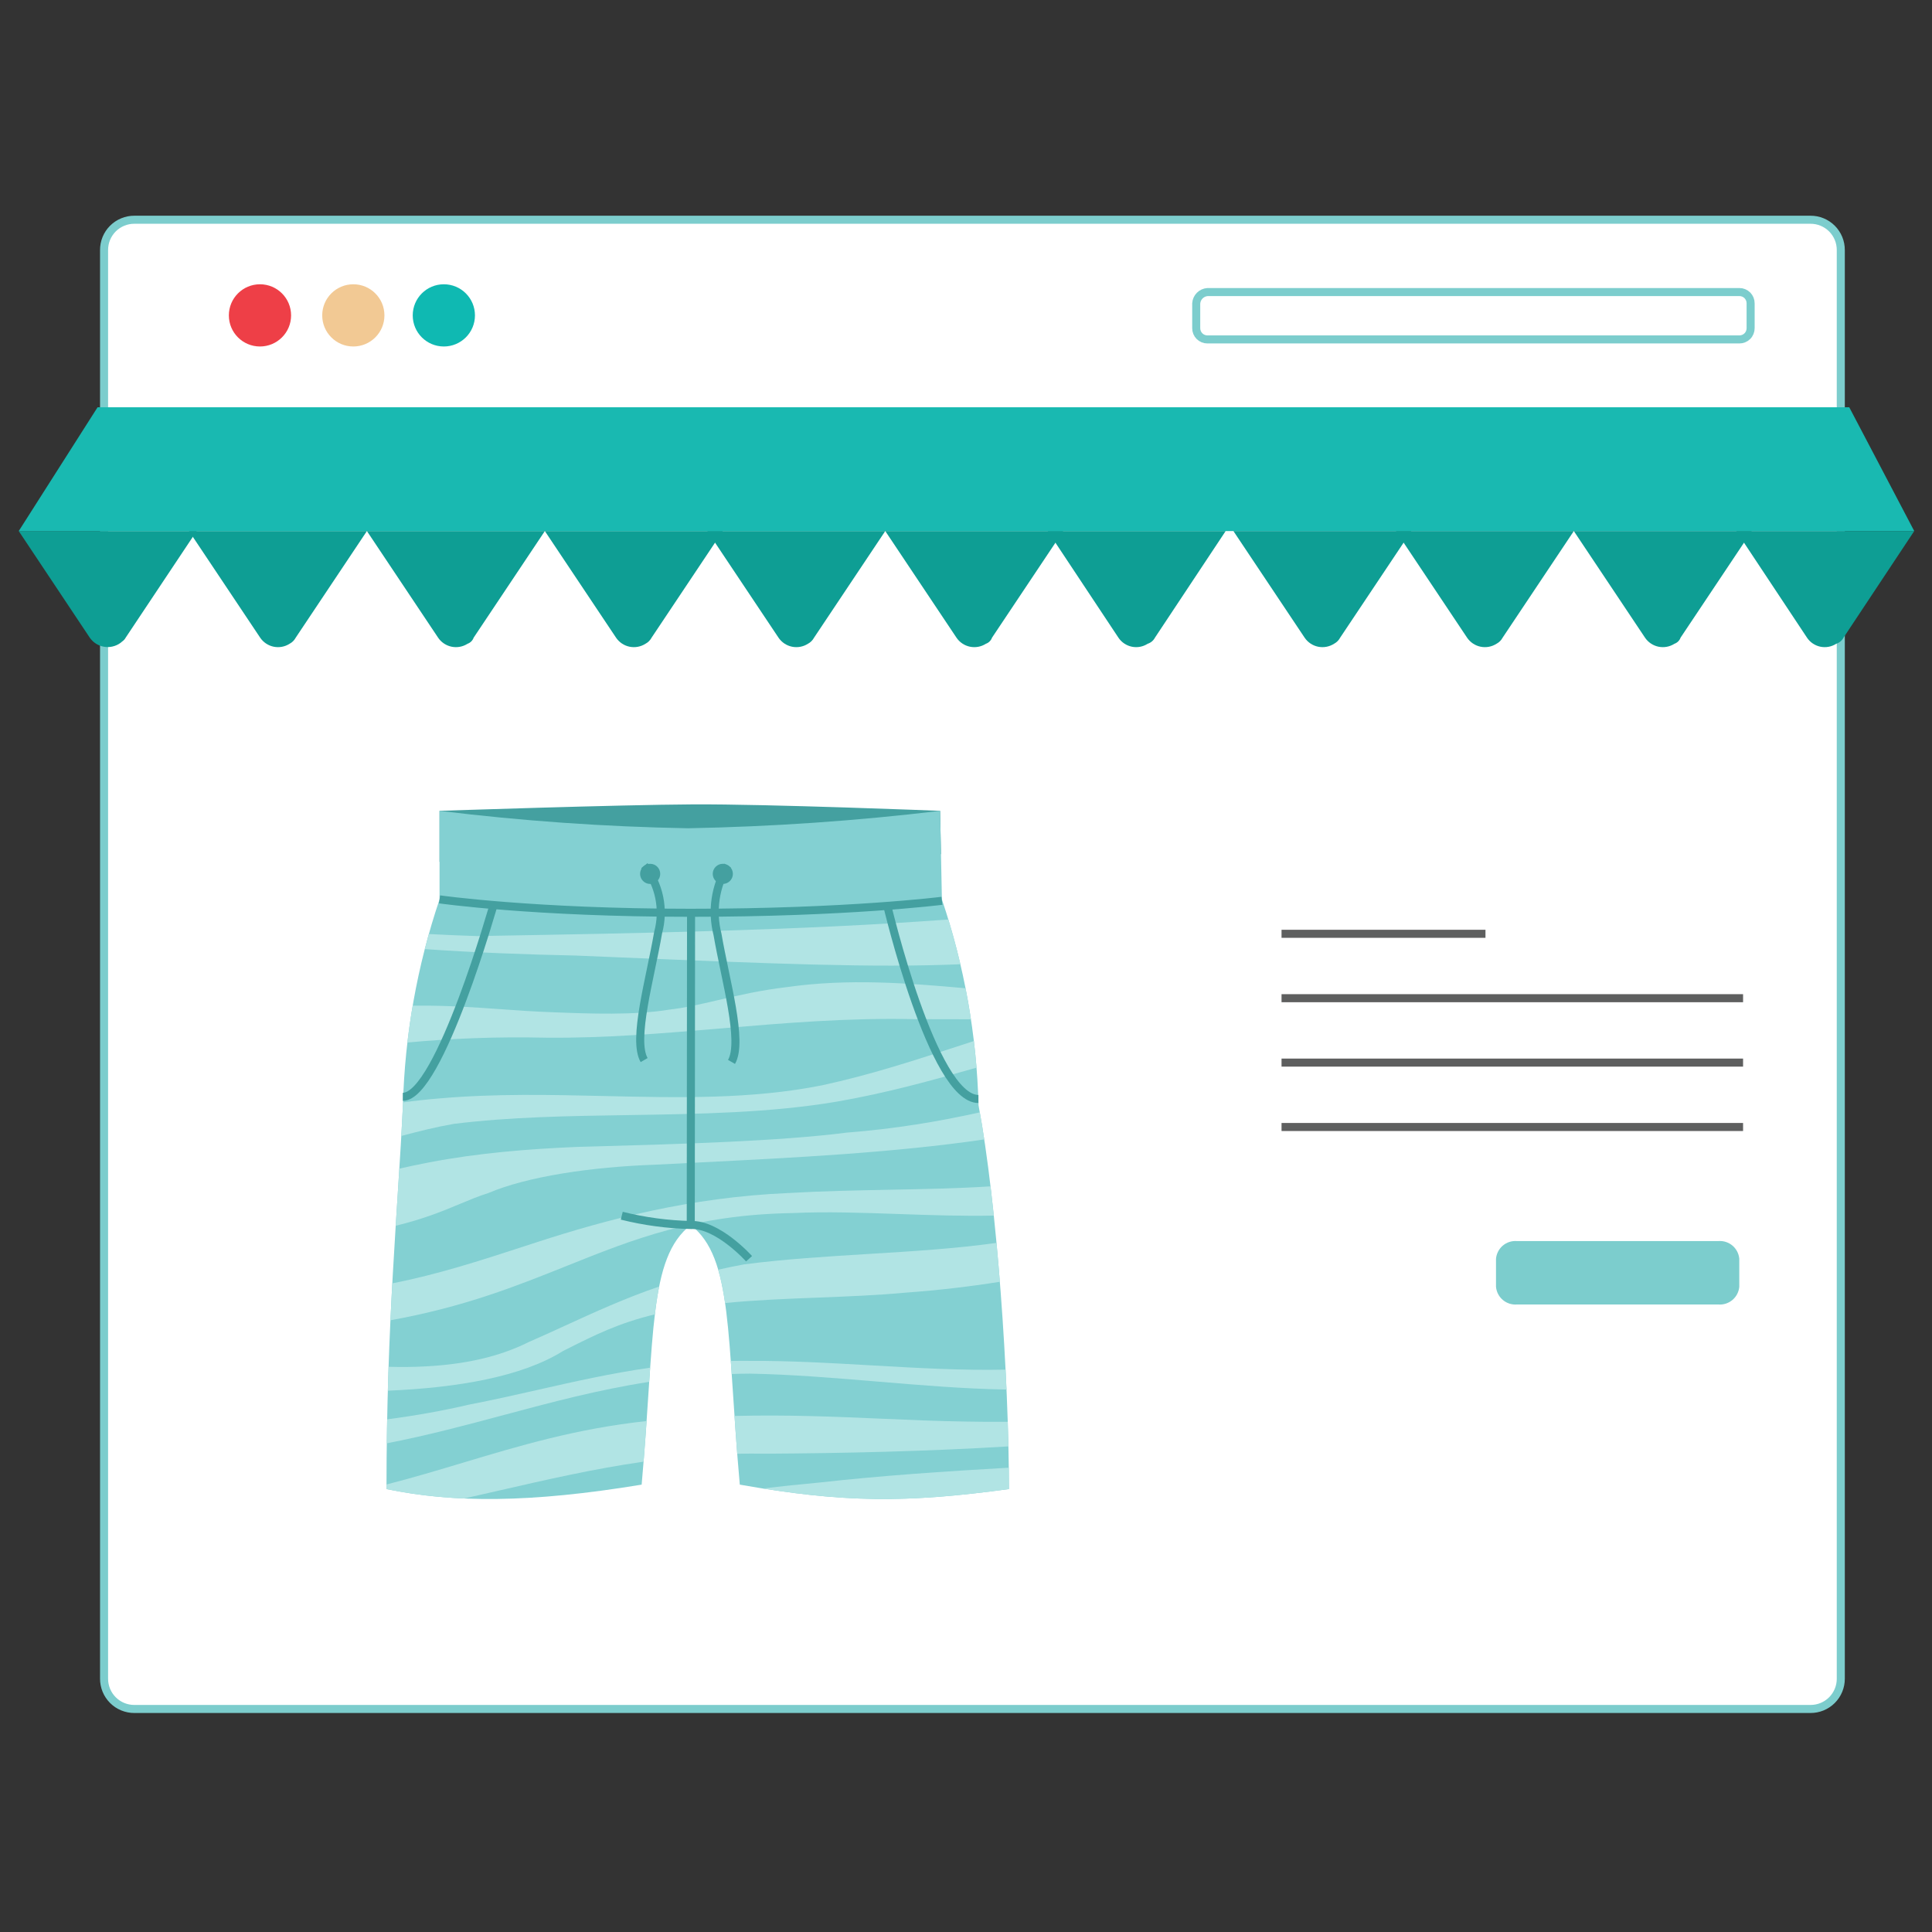
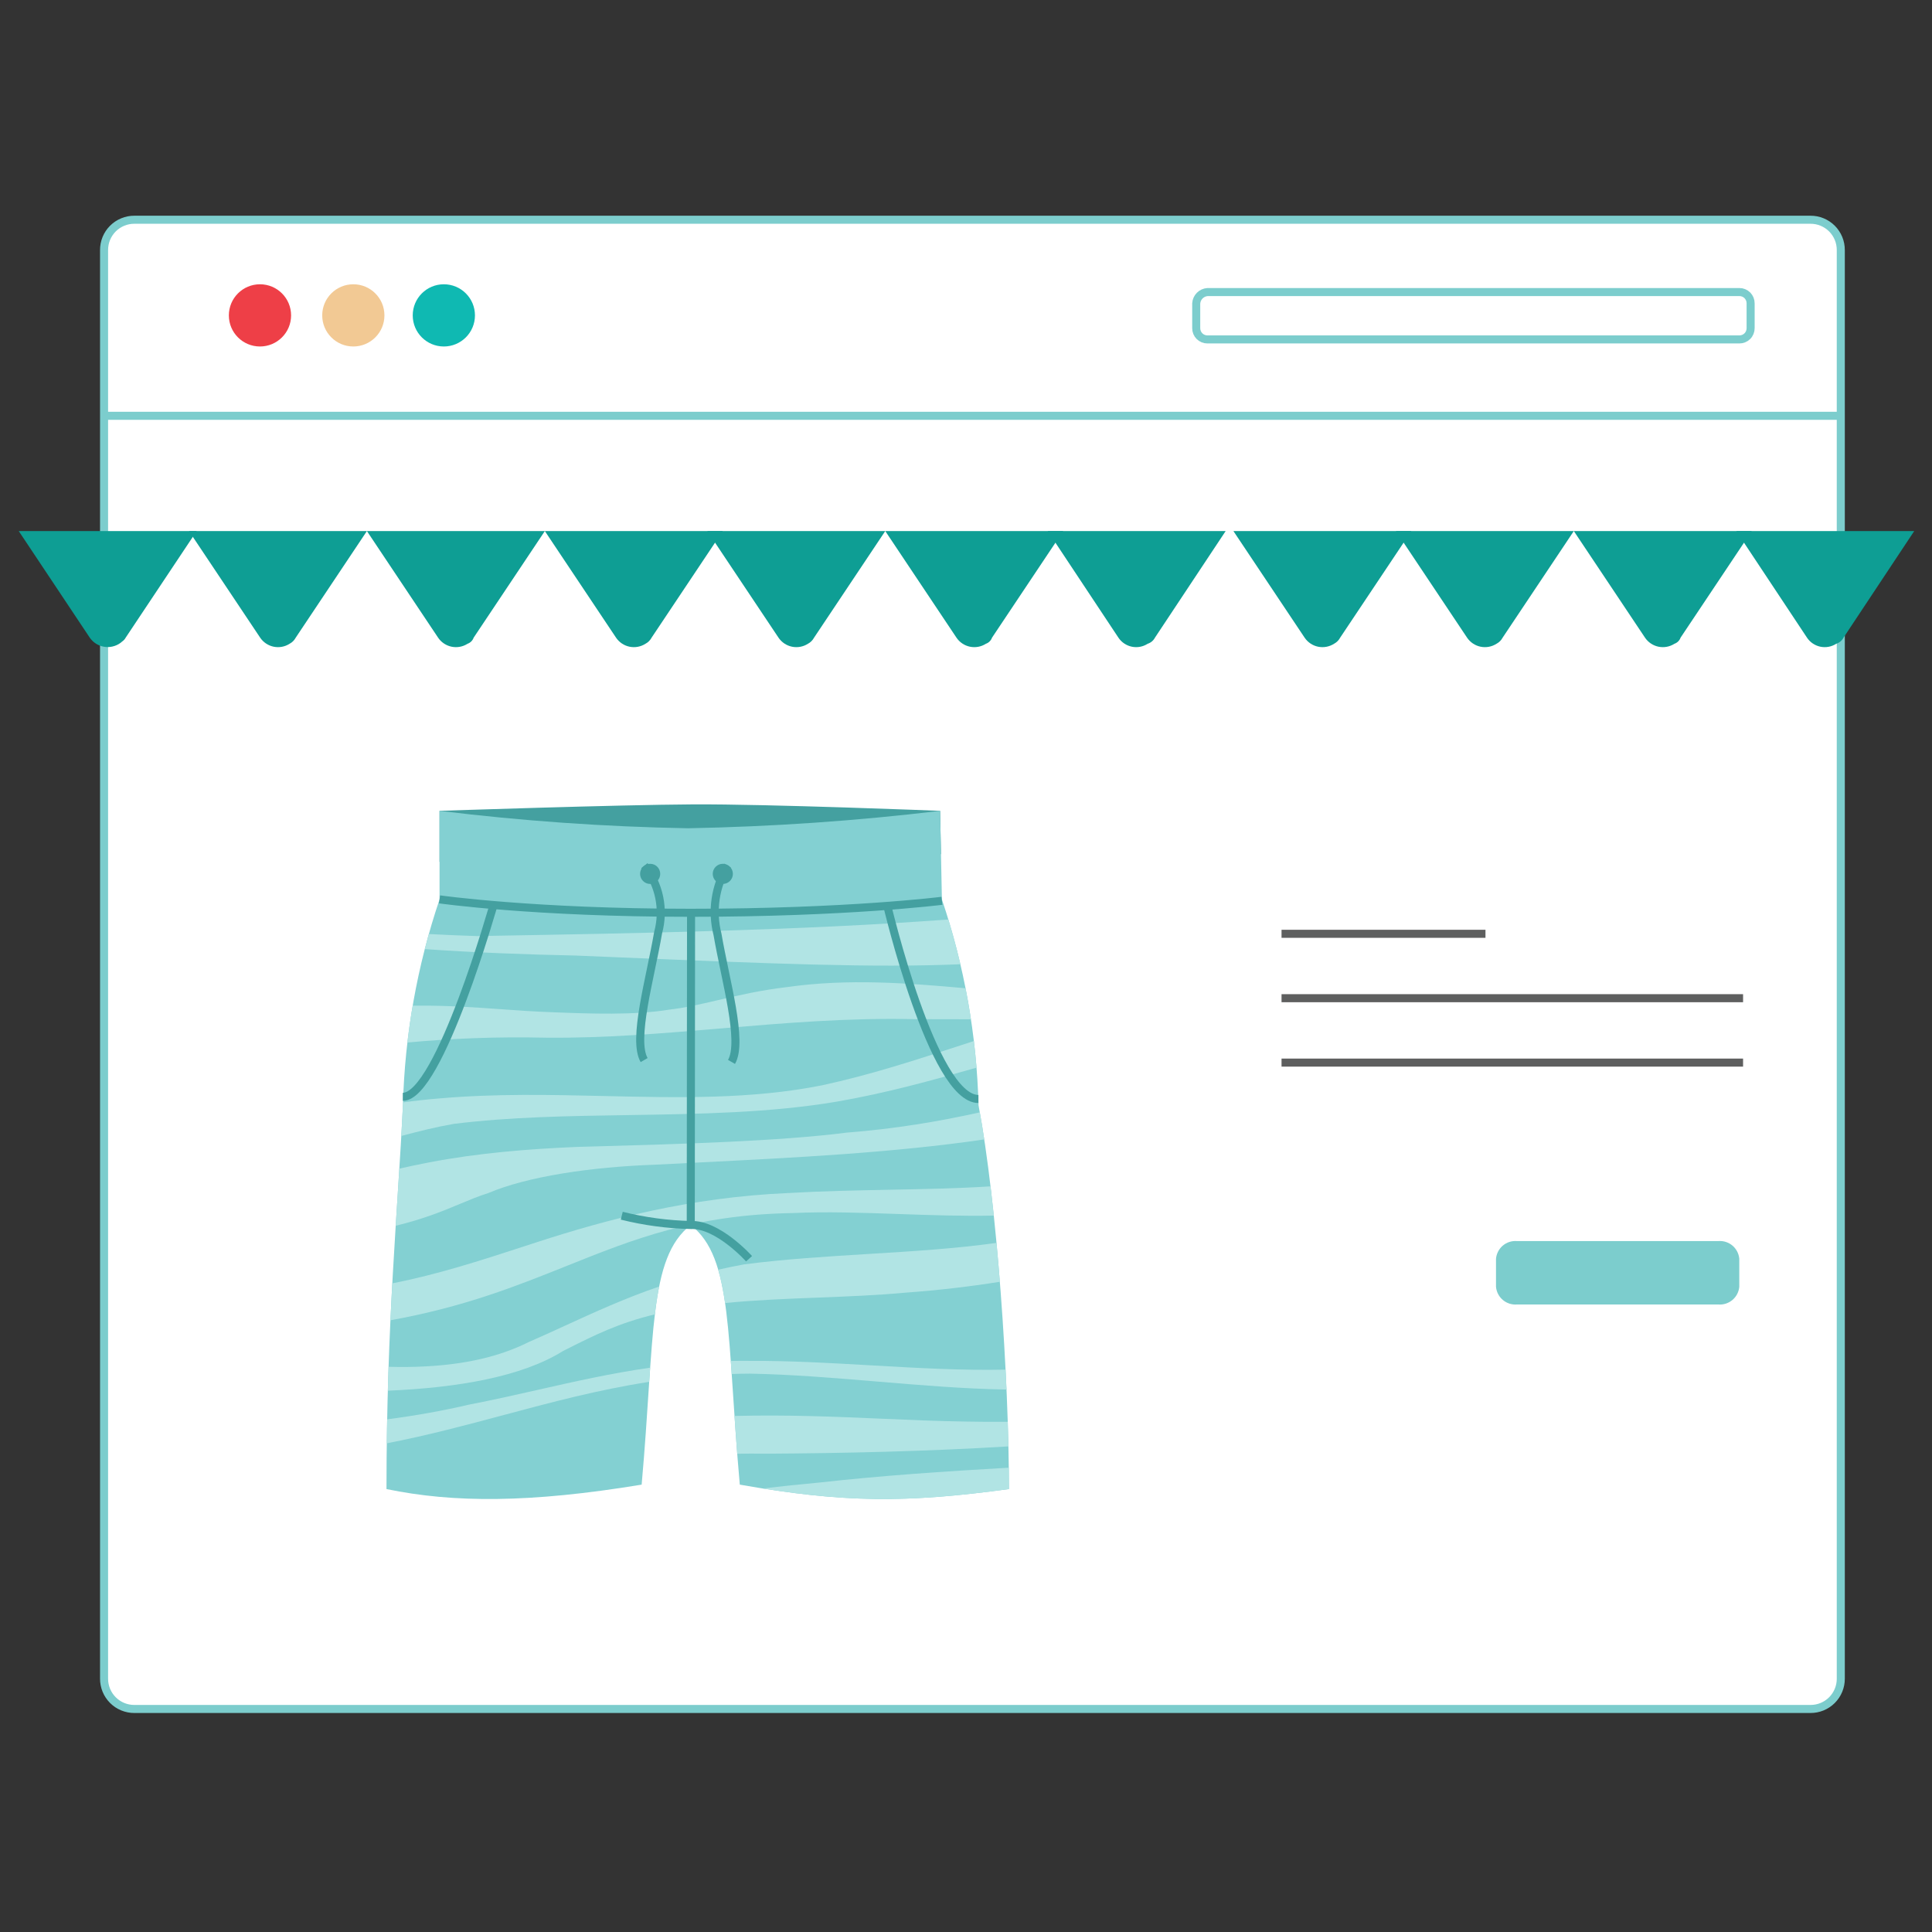
<svg xmlns="http://www.w3.org/2000/svg" width="180" height="180" viewBox="0 0 180 180" fill="none">
  <rect x="0" y="0" width="180" height="180" fill="#333333" stroke="none" />
  <g clip-path="url(#clip0_4886_12893)">
    <path d="M12.528 20.473H168.669C169.042 20.47 169.412 20.541 169.757 20.683C170.102 20.824 170.415 21.033 170.679 21.296C170.942 21.56 171.151 21.873 171.292 22.218C171.434 22.563 171.505 22.933 171.502 23.306V156.388C171.505 156.761 171.434 157.13 171.292 157.475C171.151 157.82 170.942 158.134 170.679 158.397C170.415 158.661 170.102 158.87 169.757 159.011C169.412 159.152 169.042 159.224 168.669 159.221H12.528C12.155 159.224 11.786 159.152 11.441 159.011C11.096 158.87 10.783 158.661 10.519 158.397C10.255 158.134 10.047 157.82 9.905 157.475C9.764 157.13 9.693 156.761 9.695 156.388V23.306C9.693 22.933 9.764 22.563 9.905 22.218C10.047 21.873 10.255 21.56 10.519 21.296C10.783 21.033 11.096 20.824 11.441 20.683C11.786 20.541 12.155 20.47 12.528 20.473Z" fill="white" stroke="#7CCDCD" stroke-width="0.75" stroke-miterlimit="10" />
    <path d="M24.221 32.282C25.822 32.282 27.12 30.985 27.12 29.384C27.12 27.783 25.822 26.485 24.221 26.485C22.62 26.485 21.322 27.783 21.322 29.384C21.322 30.985 22.62 32.282 24.221 32.282Z" fill="#EE3F47" />
    <path d="M41.352 32.282C42.953 32.282 44.251 30.985 44.251 29.384C44.251 27.783 42.953 26.485 41.352 26.485C39.751 26.485 38.453 27.783 38.453 29.384C38.453 30.985 39.751 32.282 41.352 32.282Z" fill="#0FB9B2" />
    <path d="M32.918 32.282C34.519 32.282 35.817 30.985 35.817 29.384C35.817 27.783 34.519 26.485 32.918 26.485C31.317 26.485 30.02 27.783 30.02 29.384C30.02 30.985 31.317 32.282 32.918 32.282Z" fill="#F2C994" />
    <path d="M112.503 27.21H162.047C162.186 27.208 162.324 27.234 162.452 27.286C162.581 27.338 162.698 27.416 162.796 27.514C162.895 27.613 162.972 27.729 163.024 27.858C163.077 27.987 163.103 28.125 163.101 28.264V30.57C163.103 30.709 163.077 30.846 163.024 30.975C162.972 31.104 162.895 31.221 162.796 31.319C162.698 31.417 162.581 31.495 162.452 31.547C162.324 31.599 162.186 31.625 162.047 31.624H112.503C112.365 31.625 112.227 31.599 112.098 31.547C111.969 31.495 111.852 31.417 111.754 31.319C111.656 31.221 111.578 31.104 111.526 30.975C111.474 30.846 111.447 30.709 111.449 30.57V28.264C111.468 27.99 111.584 27.733 111.778 27.539C111.972 27.345 112.23 27.228 112.503 27.21Z" stroke="#7CCDCD" stroke-width="0.75" stroke-miterlimit="10" />
    <path d="M9.926 38.739H171.272" stroke="#7CCDCD" stroke-width="0.75" stroke-miterlimit="10" />
    <path d="M27.553 59.407L34.184 49.477H17.605L24.237 59.407C24.529 59.842 24.98 60.145 25.493 60.252C26.006 60.358 26.54 60.26 26.981 59.978C27.224 59.849 27.424 59.65 27.553 59.407Z" fill="#0E9E94" />
    <path d="M11.693 59.432L18.325 49.477H1.746L8.378 59.432C8.532 59.649 8.728 59.834 8.954 59.976C9.179 60.117 9.431 60.213 9.694 60.257C9.957 60.302 10.226 60.294 10.485 60.234C10.745 60.175 10.991 60.065 11.208 59.91L11.236 59.89C11.35 59.776 11.579 59.661 11.693 59.432Z" fill="#0E9E94" />
    <path d="M44.131 59.407L50.762 49.477H34.184L40.815 59.407C41.107 59.842 41.558 60.145 42.071 60.252C42.584 60.358 43.118 60.26 43.559 59.978C43.691 59.931 43.811 59.856 43.91 59.757C44.008 59.658 44.084 59.539 44.131 59.407Z" fill="#0E9E94" />
    <path d="M60.709 59.407L67.34 49.477H50.762L57.393 59.407C57.685 59.842 58.136 60.145 58.649 60.252C59.162 60.358 59.696 60.26 60.137 59.978C60.381 59.849 60.58 59.65 60.709 59.407Z" fill="#0E9E94" />
    <path d="M75.846 59.407L82.477 49.477H65.898L72.53 59.407C72.822 59.842 73.273 60.145 73.786 60.252C74.299 60.358 74.833 60.26 75.274 59.978C75.517 59.849 75.716 59.65 75.846 59.407Z" fill="#0E9E94" />
    <path d="M92.426 59.407L99.057 49.477H82.478L89.11 59.407C89.402 59.842 89.853 60.145 90.366 60.252C90.879 60.358 91.413 60.26 91.854 59.978C91.986 59.931 92.106 59.856 92.204 59.757C92.303 59.658 92.379 59.539 92.426 59.407Z" fill="#0E9E94" />
    <path d="M107.606 59.407L114.192 49.477H97.613L104.199 59.407C104.488 59.841 104.935 60.144 105.445 60.251C105.955 60.358 106.486 60.26 106.925 59.978C107.218 59.885 107.463 59.68 107.606 59.407Z" fill="#0E9E94" />
-     <path d="M172.291 37.944H108.139H73.243H9.091L1.746 49.477H65.899H114.193H178.346L172.291 37.944Z" fill="#19B9B1" />
    <path d="M124.861 59.407L131.493 49.477H114.914L121.546 59.407C121.838 59.842 122.289 60.145 122.801 60.252C123.314 60.358 123.848 60.26 124.29 59.978C124.533 59.849 124.732 59.65 124.861 59.407Z" fill="#0E9E94" />
    <path d="M139.998 59.407L146.629 49.477H130.051L136.682 59.407C136.974 59.842 137.425 60.145 137.938 60.252C138.451 60.358 138.985 60.26 139.426 59.978C139.67 59.849 139.869 59.65 139.998 59.407Z" fill="#0E9E94" />
    <path d="M156.576 59.407L163.208 49.477H146.629L153.26 59.407C153.553 59.842 154.003 60.145 154.516 60.252C155.029 60.358 155.563 60.26 156.004 59.978C156.136 59.931 156.256 59.856 156.355 59.757C156.454 59.658 156.529 59.539 156.576 59.407Z" fill="#0E9E94" />
    <path d="M171.758 59.407L178.344 49.477H161.766L168.352 59.407C168.64 59.841 169.087 60.144 169.597 60.251C170.107 60.358 170.639 60.26 171.077 59.978C171.371 59.885 171.616 59.68 171.758 59.407Z" fill="#0E9E94" />
    <path d="M138.398 87H119.398" stroke="#5E5F5F" stroke-width="0.75" stroke-miterlimit="10" />
    <path d="M162.398 93H119.398" stroke="#5E5F5F" stroke-width="0.75" stroke-miterlimit="10" />
    <path d="M162.398 99H119.398" stroke="#5E5F5F" stroke-width="0.75" stroke-miterlimit="10" />
-     <path d="M162.398 105H119.398" stroke="#5E5F5F" stroke-width="0.75" stroke-miterlimit="10" />
    <path d="M141.317 115.626H160.107C160.582 115.591 161.052 115.745 161.415 116.054C161.778 116.364 162.004 116.804 162.045 117.279V119.884C162.004 120.359 161.778 120.799 161.415 121.108C161.052 121.418 160.582 121.572 160.107 121.537H141.317C140.842 121.572 140.372 121.418 140.009 121.108C139.646 120.799 139.42 120.359 139.379 119.884V117.279C139.42 116.804 139.646 116.364 140.009 116.054C140.372 115.745 140.842 115.591 141.317 115.626Z" fill="#7CCDCD" />
    <path d="M40.951 75.544C40.951 75.544 57.582 74.98 64.568 74.942C71.555 74.904 87.588 75.544 87.588 75.544L87.67 79.581L40.951 80.293V75.544Z" fill="#44A0A0" />
    <path d="M91.168 102.981C90.996 96.45 89.845 89.981 87.753 83.792L64.379 85.042H64.327L40.953 83.792C38.861 89.981 37.711 96.45 37.539 102.981C37.073 112.77 36.009 123.155 36.008 138.733C42.265 140.031 49.405 140.031 59.781 138.32C61.019 124.473 60.391 117.201 64.353 114.133C68.315 117.201 67.688 124.473 68.925 138.32C78.612 140.031 84.454 140.031 94 138.733C94 128.348 92.891 112.121 91.168 102.981Z" fill="#83D0D2" />
    <path d="M91.288 103.637C87.475 104.483 83.424 105.17 78.883 105.523C72.682 106.327 63.115 106.594 55.926 106.795C55.162 106.816 54.424 106.837 53.72 106.857C49.146 107.053 44.57 107.419 39.999 108.294C39.005 108.484 38.075 108.682 37.206 108.879C37.149 109.788 37.09 110.708 37.031 111.643C36.977 112.482 36.922 113.334 36.868 114.2C39.514 113.559 41.307 112.811 42.877 112.155C43.788 111.775 44.624 111.427 45.508 111.148C49.16 109.599 55.105 108.716 61.053 108.512C62.38 108.443 63.707 108.376 65.033 108.31L65.037 108.31C74.179 107.85 83.247 107.394 91.702 106.159C91.569 105.275 91.431 104.432 91.288 103.637Z" fill="#B1E4E4" />
    <path d="M92.286 110.523C92.253 110.528 92.22 110.532 92.188 110.536C89.193 110.725 86.082 110.784 82.914 110.845C79.789 110.906 76.609 110.967 73.429 111.153C64.278 111.546 56.51 113.627 50.116 115.701C49.671 115.845 49.228 115.989 48.788 116.133C44.733 117.453 40.814 118.73 36.55 119.566C36.489 120.683 36.431 121.828 36.377 123.005C43.24 121.774 48.164 119.8 52.828 117.931C59.005 115.454 64.727 113.16 73.897 113.017C76.989 112.872 80.341 112.989 83.757 113.108C86.695 113.21 89.682 113.314 92.591 113.254C92.493 112.324 92.391 111.412 92.286 110.523Z" fill="#B1E4E4" />
    <path d="M92.843 115.797C89.019 116.332 84.994 116.579 80.927 116.828C77.057 117.065 73.148 117.304 69.338 117.797C68.502 117.949 67.695 118.115 66.914 118.294C67.182 119.208 67.387 120.241 67.555 121.4C70.385 121.121 73.286 121.008 76.19 120.895C78.963 120.787 81.738 120.679 84.457 120.426C87.457 120.21 90.357 119.864 93.155 119.421C93.058 118.201 92.954 116.989 92.843 115.797Z" fill="#B1E4E4" />
    <path d="M93.686 127.605C89.69 127.695 85.444 127.452 81.186 127.208C77.361 126.989 73.528 126.769 69.859 126.79C69.26 126.784 68.67 126.787 68.087 126.798C68.115 127.193 68.143 127.598 68.171 128.012C68.729 127.993 69.294 127.982 69.866 127.979C73.739 128.049 77.751 128.384 81.76 128.719C85.817 129.058 89.87 129.397 93.775 129.46C93.748 128.847 93.718 128.228 93.686 127.605Z" fill="#B1E4E4" />
    <path d="M93.89 132.463C92.593 132.476 91.303 132.47 90.032 132.444C87.34 132.404 84.746 132.291 82.122 132.177C77.825 131.99 73.448 131.8 68.431 131.921C68.507 133.038 68.59 134.211 68.686 135.443C69.54 135.424 70.406 135.422 71.284 135.438C78.636 135.396 86.336 135.221 93.953 134.758C93.936 134.009 93.915 133.243 93.89 132.463Z" fill="#B1E4E4" />
    <path d="M93.987 136.742C88.002 137.082 82.082 137.483 76.328 138.126C74.583 138.288 72.816 138.468 71.056 138.678C79.515 140.023 85.174 139.933 94 138.732C94 138.09 93.996 137.426 93.987 136.742Z" fill="#B1E4E4" />
-     <path d="M59.962 136.181C60.069 134.855 60.16 133.593 60.243 132.395C53.725 133.098 48.426 134.689 43.153 136.271C40.801 136.977 38.455 137.682 36.008 138.305C36.008 138.447 36.008 138.589 36.008 138.732C38.267 139.201 40.641 139.501 43.241 139.611C44.337 139.366 45.427 139.116 46.514 138.867C50.952 137.849 55.348 136.84 59.962 136.181Z" fill="#B1E4E4" />
    <path d="M36.035 134.47C39.853 133.73 43.429 132.773 46.982 131.822C51.382 130.645 55.745 129.477 60.486 128.743C60.516 128.293 60.546 127.853 60.575 127.424C56.917 127.947 53.496 128.722 50.118 129.487C48.011 129.964 45.919 130.438 43.798 130.844C41.28 131.436 38.701 131.891 36.071 132.237C36.057 132.969 36.045 133.713 36.035 134.47Z" fill="#B1E4E4" />
    <path d="M36.134 129.568C42.657 129.293 48.631 128.265 52.454 125.872L52.888 125.654C55.409 124.386 57.617 123.276 61.012 122.455C61.124 121.518 61.254 120.655 61.412 119.863C58.2 120.965 55.41 122.244 52.673 123.498C51.53 124.022 50.396 124.542 49.245 125.042C46.508 126.415 43.307 127.113 39.647 127.303C38.511 127.366 37.362 127.373 36.202 127.341C36.177 128.07 36.154 128.812 36.134 129.568Z" fill="#B1E4E4" />
    <path d="M37.389 105.836C39.011 105.399 40.618 105 42.275 104.71C47.504 104.059 53.022 103.974 58.566 103.889C65.143 103.788 71.755 103.686 77.958 102.638C82.621 101.829 86.837 100.655 90.981 99.471C90.914 98.642 90.832 97.815 90.734 96.99C90.332 97.121 89.931 97.252 89.53 97.383C85.298 98.768 81.114 100.137 76.576 101.118C69.994 102.427 63.251 102.273 56.356 102.115C51.281 101.998 46.124 101.88 40.888 102.342C39.719 102.436 38.611 102.562 37.547 102.708C37.544 102.799 37.541 102.89 37.539 102.981C37.494 103.926 37.443 104.876 37.389 105.836Z" fill="#B1E4E4" />
    <path d="M90.461 94.964C90.315 93.997 90.147 93.033 89.958 92.074C84.603 91.594 79.047 91.148 73.3 91.968C70.837 92.257 68.772 92.74 66.891 93.18C65.281 93.558 63.804 93.903 62.327 94.068C59.129 94.596 55.009 94.45 51.347 94.302C49.731 94.244 48.184 94.134 46.625 94.023C44.212 93.851 41.768 93.677 38.988 93.694C38.808 93.695 38.628 93.696 38.449 93.698C38.255 94.837 38.09 95.981 37.956 97.13C42.034 96.751 46.259 96.574 50.904 96.68C56.373 96.73 61.736 96.276 67.144 95.818C73.047 95.318 79.005 94.813 85.215 94.954C86.238 94.949 87.26 94.953 88.29 94.958C89.009 94.961 89.732 94.964 90.461 94.964Z" fill="#B1E4E4" />
    <path d="M39.576 88.426C44.263 88.752 49.047 88.931 53.599 89.025C54.939 89.081 56.239 89.135 57.501 89.187L57.505 89.188C71.932 89.788 81.376 90.182 89.477 89.837C89.149 88.435 88.775 87.044 88.355 85.665C74.677 86.686 59.373 86.952 45.275 87.197L44.435 87.212C42.941 87.165 41.448 87.1 39.954 87.023C39.822 87.489 39.697 87.957 39.576 88.426Z" fill="#B1E4E4" />
    <path d="M64.357 114.133L64.384 85.042" stroke="#44A0A0" stroke-width="0.75" stroke-miterlimit="10" />
    <path d="M46.042 84.101C46.042 84.101 40.952 102.188 37.529 102.188" stroke="#44A0A0" stroke-width="0.75" stroke-miterlimit="10" />
    <path d="M82.647 84.302C82.647 84.302 86.903 102.39 91.159 102.39" stroke="#44A0A0" stroke-width="0.75" stroke-miterlimit="10" />
    <path d="M40.951 83.792V75.544C48.633 76.487 56.358 77.029 64.096 77.168C71.949 77.021 79.789 76.479 87.588 75.544L87.758 83.926C87.758 83.926 77.343 85.042 64.325 85.042C56.517 85.045 48.714 84.628 40.951 83.792Z" fill="#83D0D2" />
    <path d="M40.951 83.792C40.951 83.792 49.733 85.042 64.325 85.042C78.917 85.042 87.758 83.926 87.758 83.926" stroke="#44A0A0" stroke-width="0.75" />
    <path d="M60.573 82.355C61.092 82.355 61.512 81.934 61.512 81.416C61.512 80.898 61.092 80.478 60.573 80.478C60.055 80.478 59.635 80.898 59.635 81.416C59.635 81.934 60.055 82.355 60.573 82.355Z" fill="#44A0A0" />
    <path d="M67.343 82.355C67.861 82.355 68.281 81.934 68.281 81.416C68.281 80.898 67.861 80.478 67.343 80.478C66.825 80.478 66.404 80.898 66.404 81.416C66.404 81.934 66.825 82.355 67.343 82.355Z" fill="#44A0A0" />
    <path d="M60.035 80.65C60.722 81.515 61.197 82.531 61.419 83.614C61.642 84.697 61.607 85.817 61.317 86.884C60.583 91.168 58.91 96.855 60.012 98.765" stroke="#44A0A0" stroke-width="0.75" stroke-miterlimit="10" />
    <path d="M67.787 80.65C67.214 81.602 66.836 82.659 66.674 83.758C66.513 84.858 66.573 85.979 66.848 87.056C67.583 91.34 69.256 97.027 68.154 98.937" stroke="#44A0A0" stroke-width="0.75" stroke-miterlimit="10" />
    <path d="M57.928 113.265C60.033 113.791 62.19 114.082 64.36 114.132C66.876 114.026 69.788 117.273 69.788 117.273" stroke="#44A0A0" stroke-width="0.75" stroke-miterlimit="10" />
  </g>
  <defs>
    <clipPath id="clip0_4886_12893">
      <rect width="177.203" height="140" fill="white" transform="translate(1.398 20)" />
    </clipPath>
  </defs>
</svg>